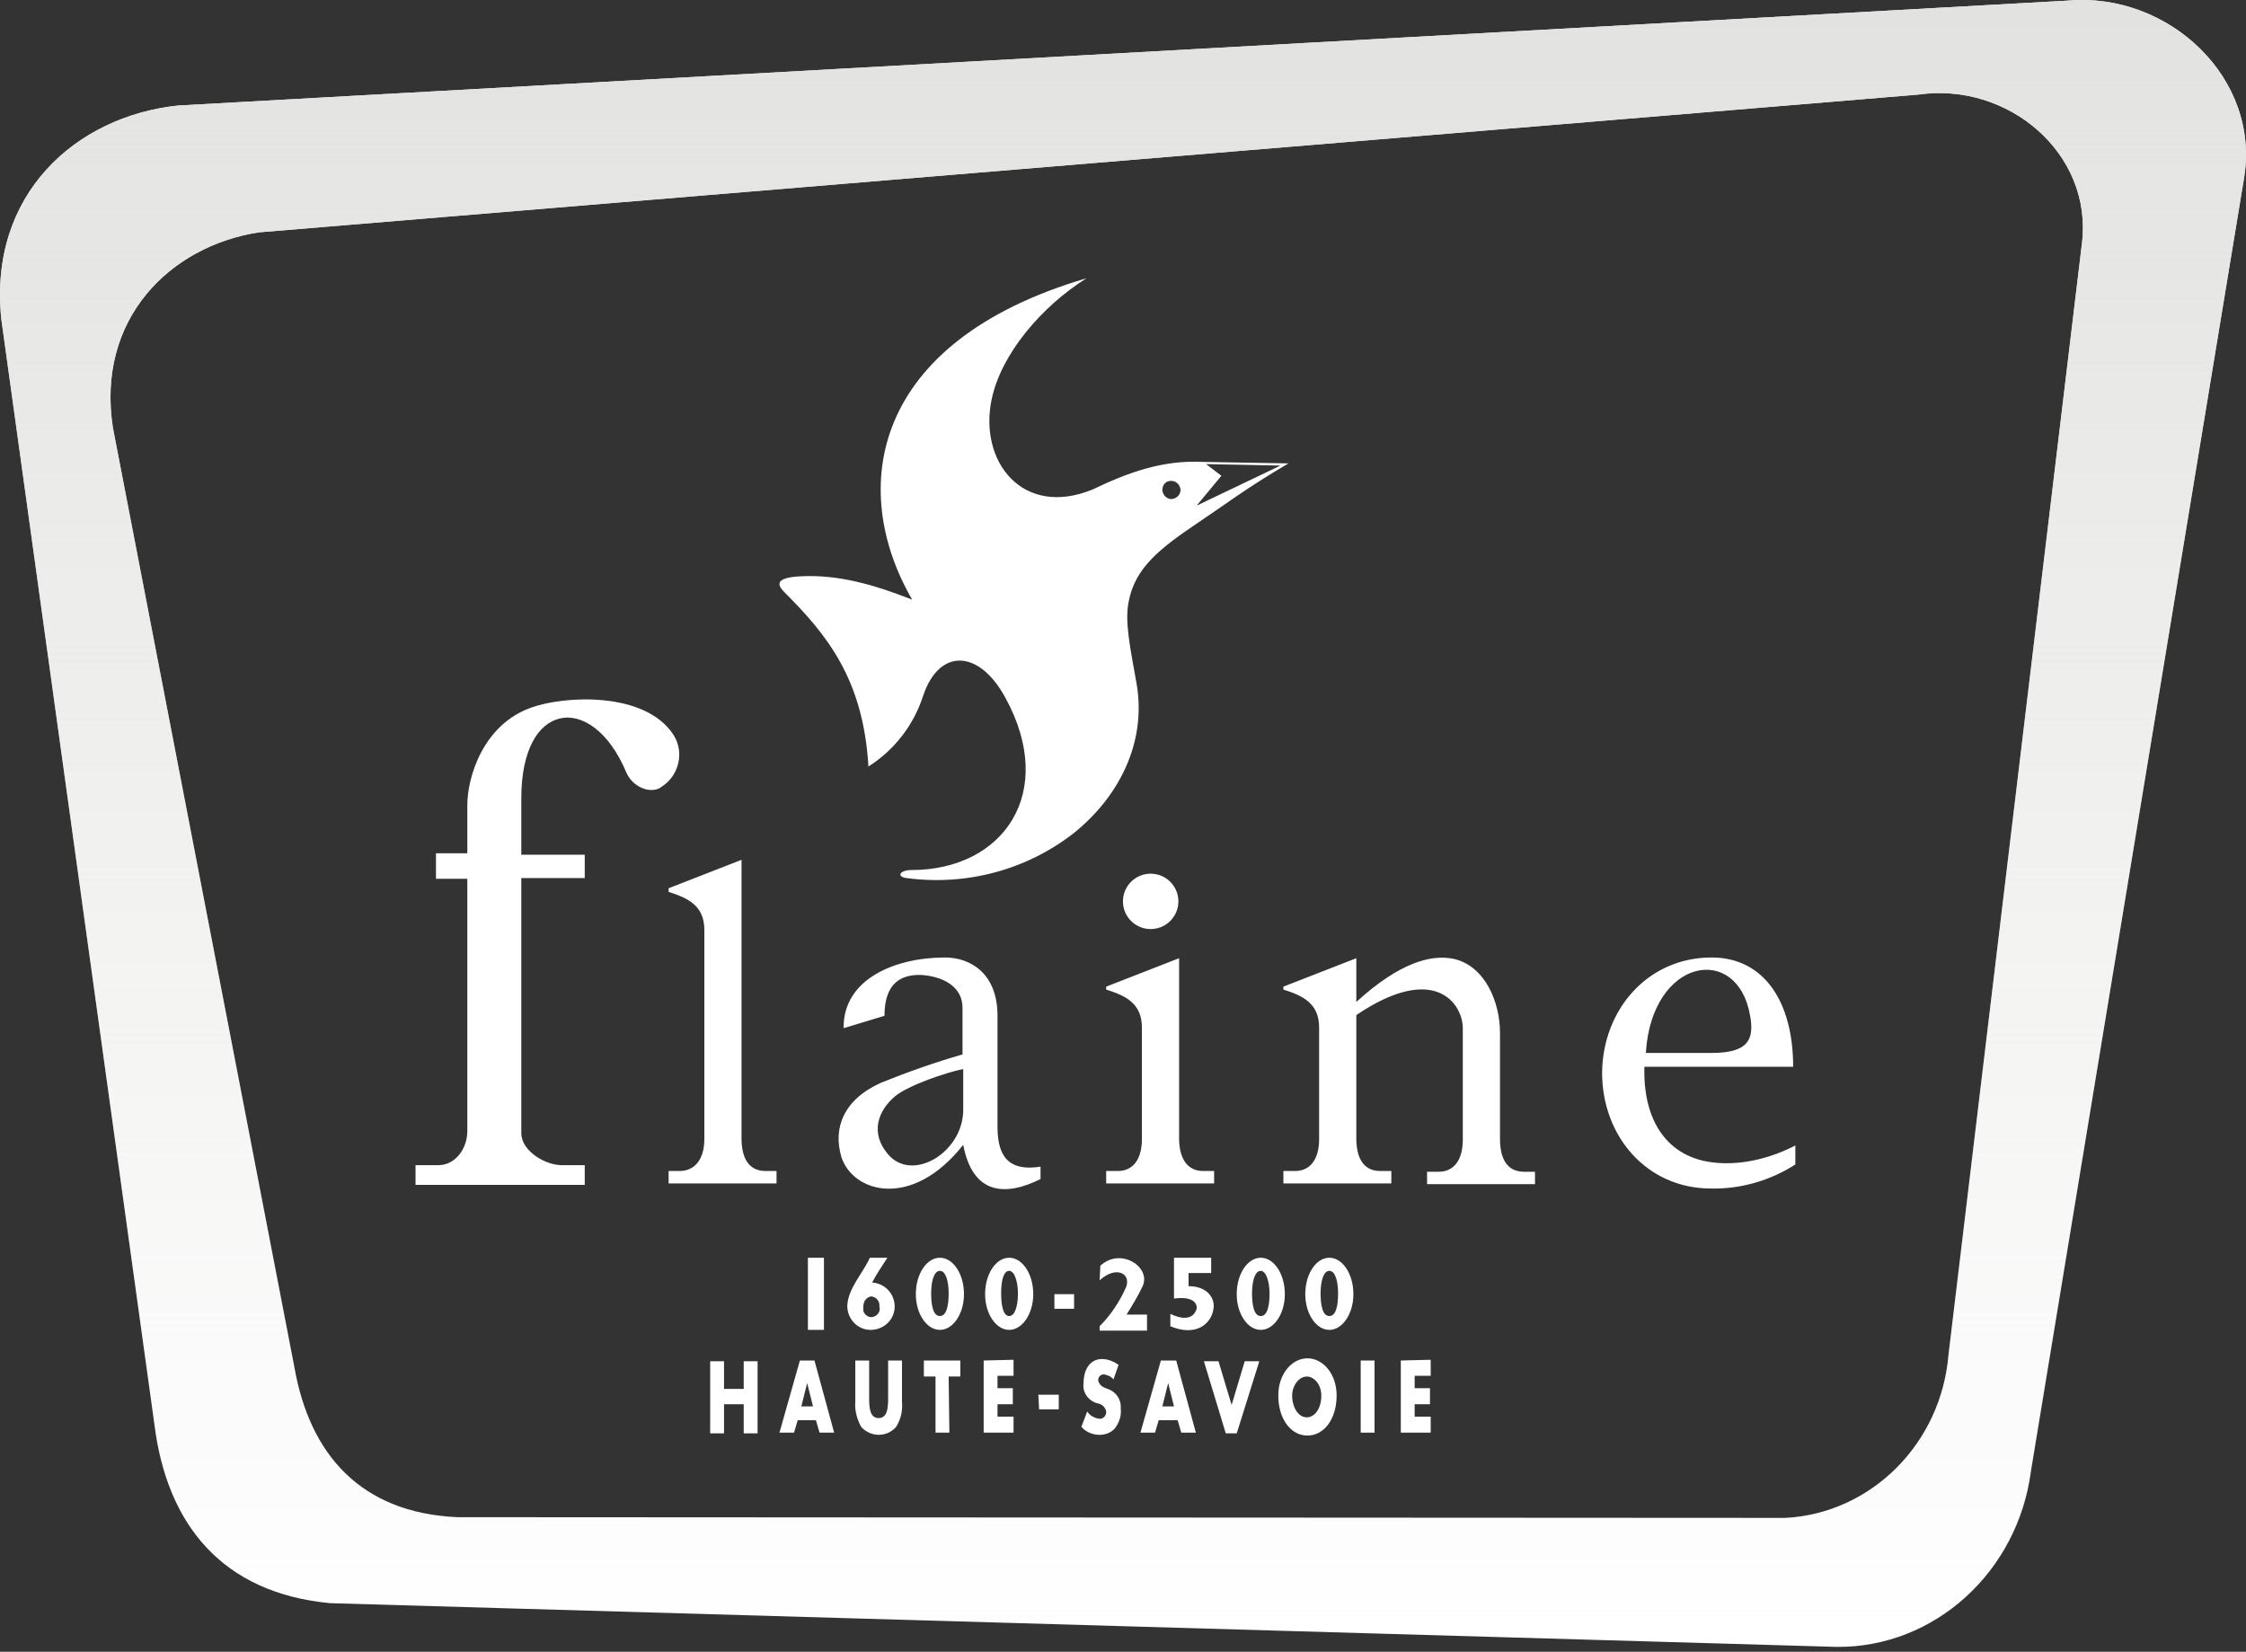
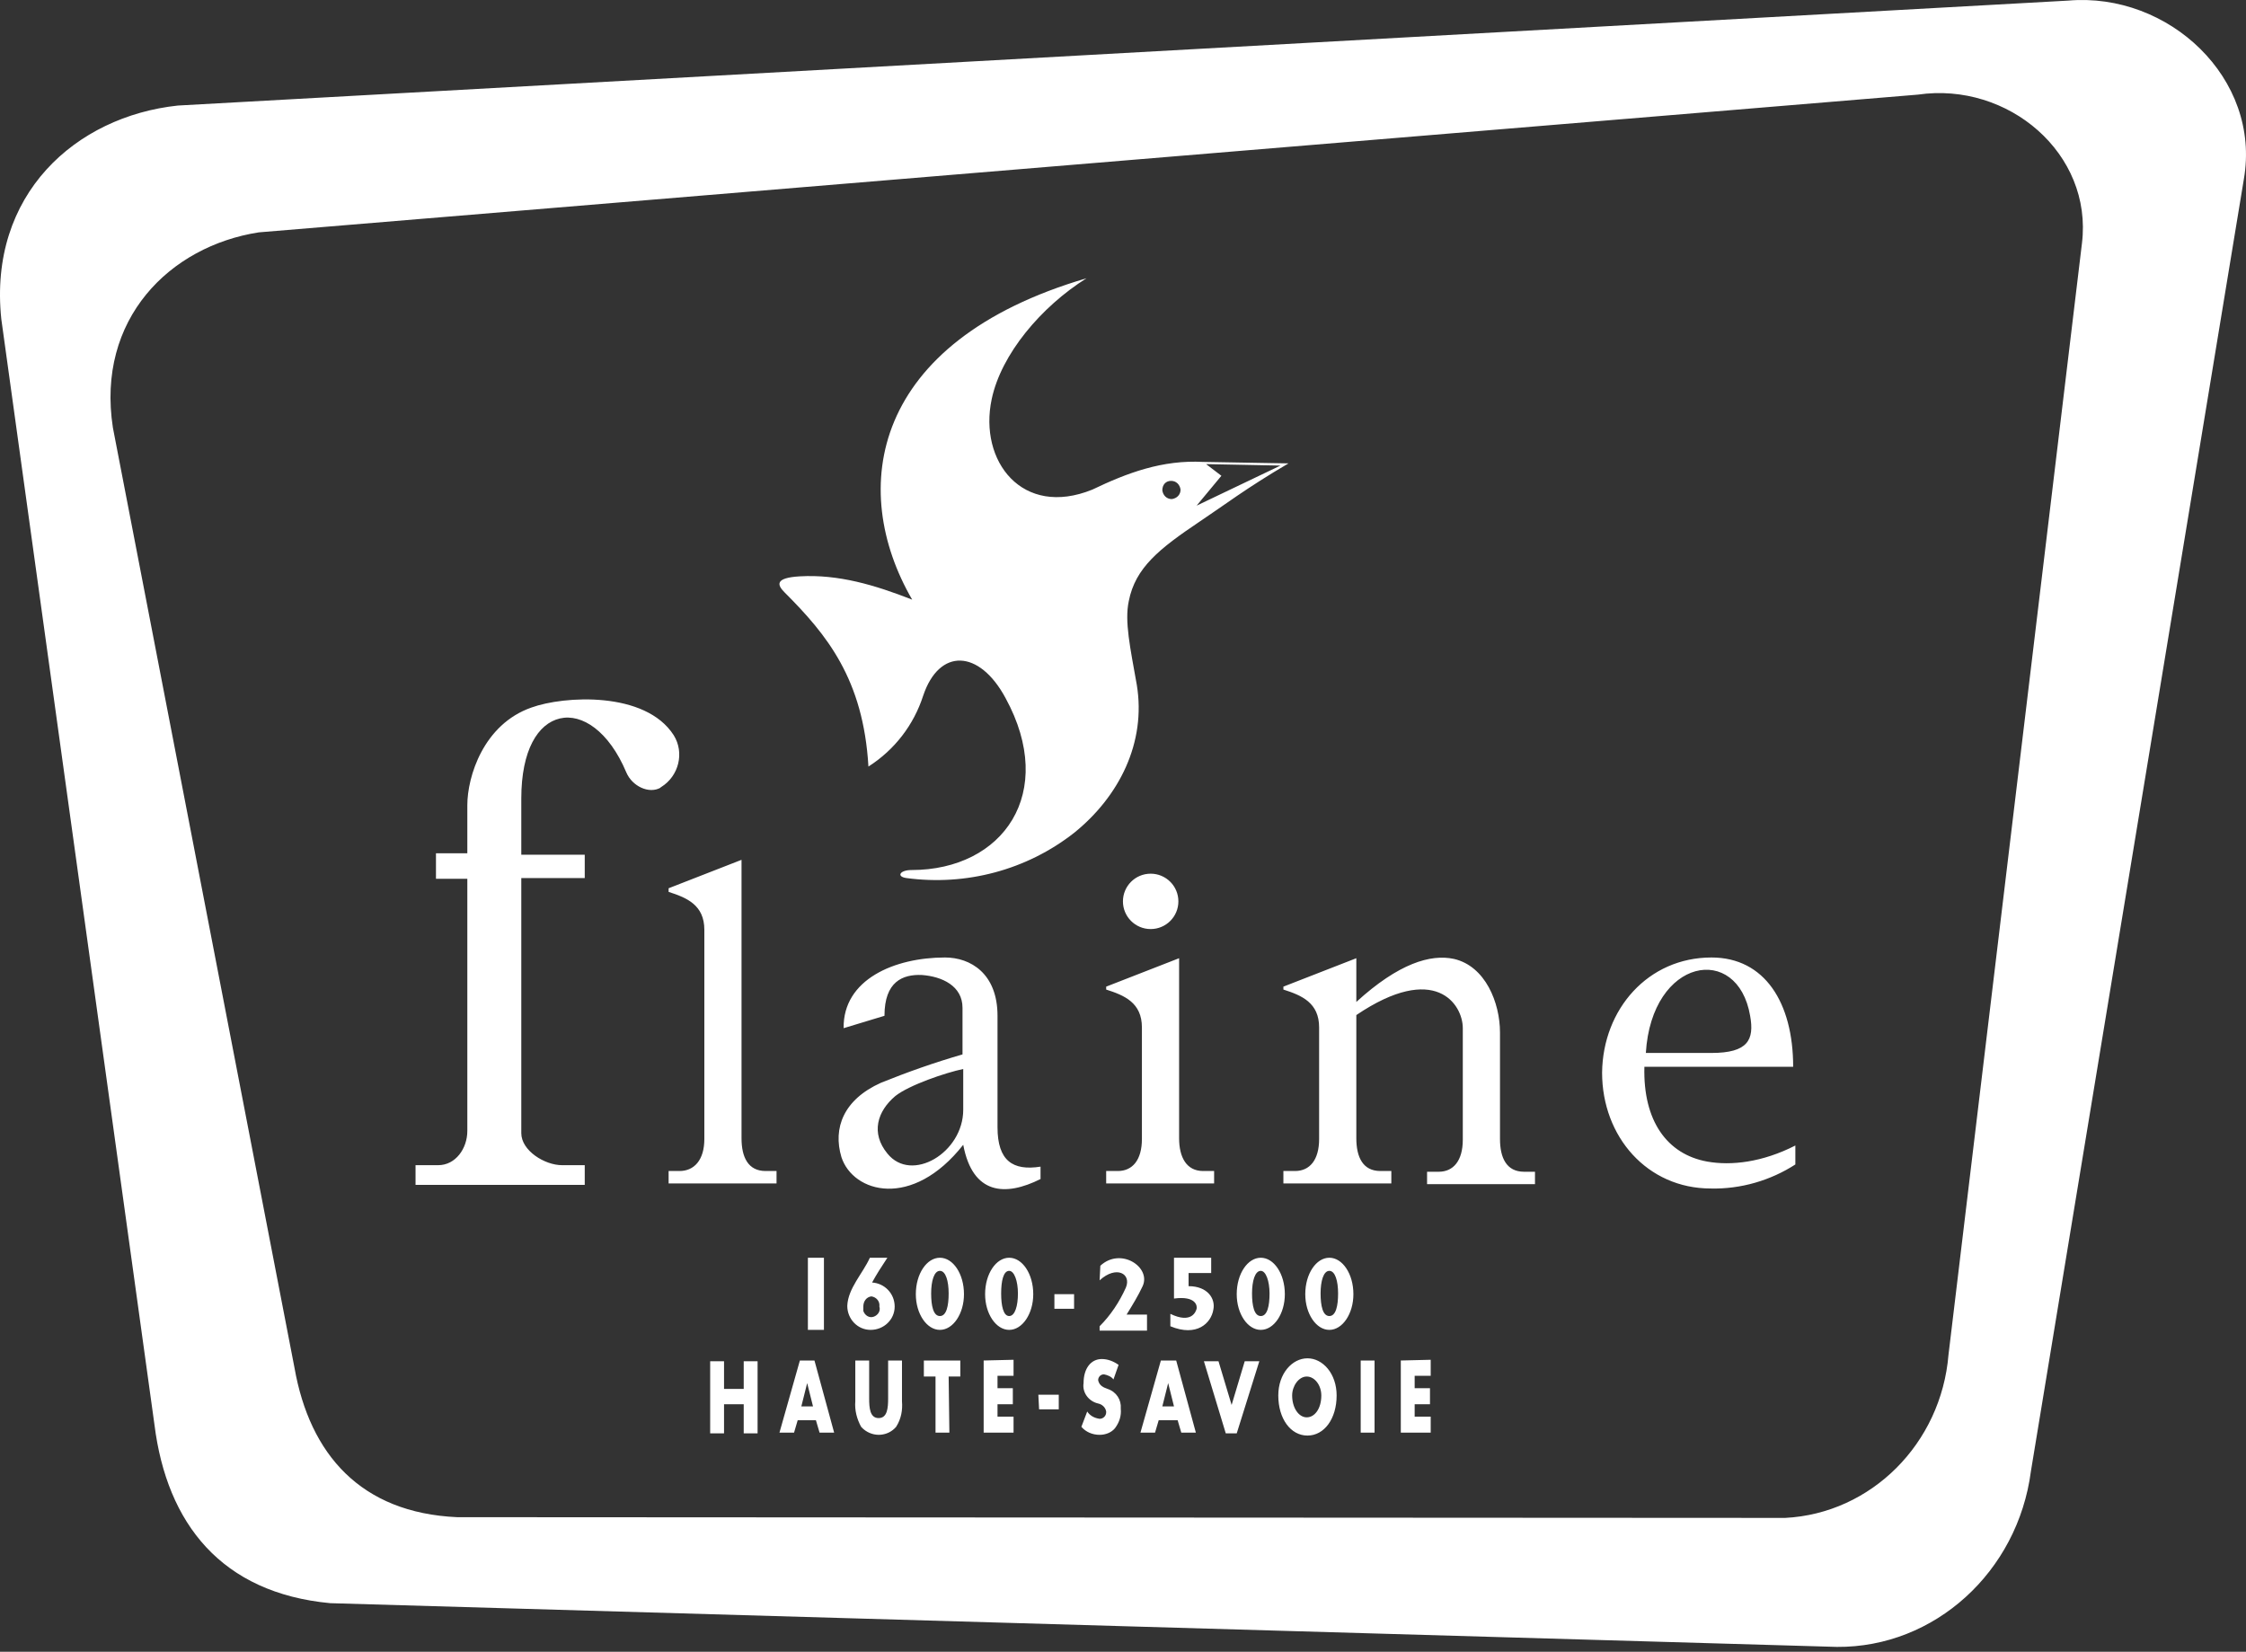
<svg xmlns="http://www.w3.org/2000/svg" width="155" height="114" viewBox="0 0 155 114" fill="none">
  <rect x="0" y="0" width="155" height="114" fill="#333333" stroke="none" />
  <path d="M143.679 16.791L134.469 93.497C133.966 99.633 129.134 104.462 123.195 104.763L31.546 104.713C24.903 104.411 21.38 100.387 20.323 94.402L7.791 29.517C6.633 22.023 11.716 16.993 17.857 16.037L132.355 6.531C138.596 5.625 144.434 10.605 143.679 16.791ZM142.723 0.042L12.27 7.285C5.224 8.039 -0.816 13.421 0.09 22.023L10.659 98.325C11.515 105.166 15.29 109.944 22.789 110.648L126.769 113.666C133.513 113.717 139.25 108.486 140.156 101.544L154.852 12.365C156.06 5.424 149.668 -0.562 142.723 0.042ZM79.409 60.3C80.466 60.3 81.322 61.155 81.322 62.211C81.322 63.267 80.466 64.122 79.409 64.122C78.352 64.122 77.496 63.267 77.496 62.211C77.496 61.155 78.352 60.3 79.409 60.3ZM30.087 58.891H32.251V55.572C32.251 53.61 33.358 49.988 36.68 48.831C38.894 48.027 44.531 47.675 46.494 50.743C47.249 51.95 46.846 53.56 45.638 54.314C45.638 54.314 45.588 54.314 45.588 54.364C44.783 54.817 43.625 54.264 43.222 53.308C42.014 50.441 40.152 49.234 38.642 49.586C37.133 49.938 35.975 51.749 35.975 55.119V58.992H40.354V60.601H35.975V78.206C35.975 79.413 37.586 80.419 38.793 80.419H40.354V81.777H28.677V80.419H30.238C31.445 80.419 32.251 79.262 32.251 78.055V60.652H30.087V58.891ZM46.142 61.306L51.174 59.344V78.558C51.174 79.866 51.627 80.821 52.835 80.821H53.59V81.677H46.142V80.821H46.896C47.903 80.821 48.608 80.067 48.608 78.608V64.173C48.608 62.462 47.4 61.959 46.142 61.557V61.306ZM81.372 78.558C81.372 79.866 81.875 80.821 83.033 80.821H83.788V81.677H76.339V80.821H77.144C78.151 80.821 78.805 80.067 78.805 78.608V70.913C78.805 69.202 77.597 68.699 76.339 68.297V68.096L81.372 66.134V78.558ZM93.602 78.558C93.602 79.866 94.055 80.821 95.263 80.821H96.018V81.677H88.569V80.821H89.374C90.381 80.821 91.035 80.067 91.035 78.608V70.913C91.035 69.202 89.827 68.699 88.569 68.297V68.096L93.602 66.134V69.152C96.521 66.486 98.735 65.832 100.346 66.184C102.51 66.688 103.517 69.202 103.517 71.265V78.608C103.517 79.916 103.97 80.872 105.177 80.872H105.932V81.727H98.484V80.872H99.289C100.296 80.872 100.95 80.117 100.95 78.659V70.963C100.95 69.303 99.037 66.386 93.602 70.058V78.558ZM120.779 70.108C119.924 65.078 113.985 66.084 113.582 72.673H118.112C120.628 72.673 121.081 71.768 120.779 70.108ZM118.112 66.084C121.786 66.084 123.749 69.202 123.749 73.629H113.482C113.381 77.351 115.042 79.665 117.81 80.168C119.471 80.469 121.635 80.218 123.9 79.061V80.369C122.189 81.475 120.125 82.079 118.062 82.028C113.683 82.028 110.563 78.457 110.563 74.031C110.613 69.655 113.733 66.084 118.112 66.084ZM58.22 70.963L61.039 70.108C61.039 67.744 62.297 67.241 63.606 67.291C65.015 67.392 66.424 68.046 66.424 69.555V72.774C64.512 73.327 62.649 73.981 60.787 74.735C58.22 75.892 57.465 77.854 58.069 79.866C58.875 82.33 62.951 83.487 66.474 79.011C67.129 82.481 69.394 82.582 71.809 81.375V80.52C69.897 80.821 68.84 80.117 68.84 77.803V70.108C68.84 67.191 66.978 66.084 65.216 66.084C61.743 66.084 58.17 67.593 58.22 70.963ZM66.474 73.78V76.596C66.474 79.564 62.901 81.677 61.24 79.614C60.083 78.206 60.536 76.697 61.794 75.641C62.75 74.886 65.266 74.031 66.474 73.78ZM55.754 91.786H56.861V86.807H55.754V91.786ZM64.864 87.712C64.461 87.712 64.26 88.416 64.26 89.272C64.26 90.127 64.411 90.831 64.864 90.831C65.317 90.831 65.468 90.127 65.468 89.272C65.468 88.416 65.266 87.712 64.864 87.712ZM64.864 86.807C65.77 86.807 66.525 87.913 66.525 89.322C66.525 90.68 65.77 91.786 64.864 91.786C63.958 91.786 63.203 90.68 63.203 89.322C63.203 87.913 63.958 86.807 64.864 86.807ZM87.009 87.712C86.606 87.712 86.405 88.416 86.405 89.272C86.405 90.127 86.556 90.831 87.009 90.831C87.462 90.831 87.613 90.127 87.613 89.272C87.613 88.416 87.361 87.712 87.009 87.712ZM87.009 86.807C87.915 86.807 88.669 87.913 88.669 89.322C88.669 90.68 87.915 91.786 87.009 91.786C86.103 91.786 85.348 90.68 85.348 89.322C85.348 87.913 86.103 86.807 87.009 86.807ZM69.645 87.712C69.243 87.712 69.091 88.416 69.091 89.272C69.091 90.127 69.243 90.831 69.645 90.831C70.048 90.831 70.249 90.127 70.249 89.272C70.249 88.416 69.997 87.712 69.645 87.712ZM69.645 86.807C70.551 86.807 71.306 87.913 71.306 89.322C71.306 90.68 70.551 91.786 69.645 91.786C68.739 91.786 67.984 90.68 67.984 89.322C67.984 87.913 68.739 86.807 69.645 86.807ZM91.74 87.712C91.337 87.712 91.136 88.416 91.136 89.272C91.136 90.127 91.287 90.831 91.74 90.831C92.193 90.831 92.344 90.127 92.344 89.272C92.344 88.416 92.142 87.712 91.74 87.712ZM91.74 86.807C92.645 86.807 93.4 87.913 93.4 89.322C93.4 90.68 92.645 91.786 91.74 91.786C90.834 91.786 90.079 90.68 90.079 89.322C90.079 87.913 90.834 86.807 91.74 86.807ZM75.936 87.36C77.346 86.052 79.459 87.461 78.855 88.769C78.553 89.422 78.151 90.076 77.748 90.73H79.157V91.837H75.886V91.535C76.641 90.781 77.245 89.875 77.698 88.869C78.1 87.913 77.043 87.31 75.886 88.366L75.936 87.36ZM81.019 86.807H83.586V87.863H82.026V88.769C83.335 88.769 83.888 89.624 83.737 90.378C83.586 91.334 82.58 92.289 80.768 91.535V90.68C82.227 91.384 82.529 90.529 82.58 90.328C82.63 90.127 82.529 89.422 81.019 89.624V86.807ZM60.083 91.786C60.989 91.786 61.743 91.082 61.743 90.177C61.743 89.272 61.039 88.567 60.183 88.517C60.485 87.964 60.837 87.41 61.24 86.807H60.032C59.529 87.913 58.522 88.919 58.472 90.127C58.472 91.032 59.177 91.786 60.083 91.786ZM60.133 89.473C60.485 89.523 60.737 89.825 60.687 90.177C60.787 90.479 60.586 90.781 60.284 90.881C59.982 90.982 59.68 90.781 59.579 90.479C59.579 90.378 59.579 90.278 59.579 90.177C59.579 89.825 59.781 89.523 60.133 89.473ZM88.921 31.982C88.921 31.982 83.083 31.881 83.033 31.881C80.214 31.73 77.798 32.635 75.383 33.792C70.551 35.754 67.531 31.831 68.437 27.555C69.091 24.437 71.86 21.167 74.98 19.206C60.083 23.582 58.522 33.742 62.951 41.387C60.385 40.381 57.868 39.627 55.201 39.778C53.439 39.878 53.641 40.381 54.144 40.884C57.063 43.802 59.579 46.87 59.932 52.906C61.743 51.749 63.052 50.039 63.706 48.027C64.814 44.707 67.582 44.808 69.394 48.178C72.967 54.717 69.243 60.048 62.901 60.048C62.096 60.048 61.844 60.501 62.549 60.601C66.676 61.155 70.853 60.048 74.124 57.483C77.245 54.968 79.107 51.246 78.453 47.272C78 44.707 77.597 42.896 77.899 41.488C78.352 39.174 80.013 37.867 82.781 36.005C84.442 34.899 86.002 33.692 88.921 31.982ZM80.818 33.189C81.171 33.189 81.422 33.44 81.472 33.792C81.472 34.144 81.221 34.396 80.868 34.446C80.516 34.446 80.265 34.195 80.214 33.843C80.214 33.44 80.466 33.189 80.818 33.189ZM83.234 32.032L88.368 32.133L82.58 34.899L84.291 32.837L83.234 32.032ZM51.325 95.861V93.949H52.282V98.929H51.325V96.917H49.967V98.929H49.01V93.949H49.967V95.861H51.325ZM55.704 95.458L55.301 97.068H56.107L55.704 95.458ZM55.05 98.023L54.798 98.879H53.791L55.201 93.899H56.207L57.566 98.879H56.56L56.308 98.023H55.05ZM62.247 93.899V96.716C62.297 97.319 62.196 97.923 61.844 98.476C61.291 99.13 60.284 99.231 59.579 98.627C59.529 98.577 59.479 98.526 59.428 98.476C59.126 97.923 58.975 97.319 59.026 96.716V93.899H59.982V96.514C59.982 97.168 60.032 97.873 60.636 97.873C61.24 97.873 61.291 97.168 61.291 96.514V93.899H62.247ZM65.518 98.879H64.562V95.006H63.757V93.899H66.273V95.006H65.468L65.518 98.879ZM67.884 93.899V98.879H69.947V97.772H68.84V96.917H69.897V95.81H68.84V94.955H69.947V93.849L67.884 93.899ZM71.709 97.269H73.067V96.263H71.658L71.709 97.269ZM72.766 90.328H74.124V89.322H72.766V90.328ZM76.842 95.207C76.691 95.005 76.44 94.905 76.188 94.855C75.936 94.855 75.785 95.056 75.785 95.257C75.836 95.508 75.987 95.659 76.188 95.76L76.44 95.861C77.043 96.062 77.396 96.615 77.346 97.219C77.396 97.722 77.245 98.174 76.943 98.577C76.691 98.879 76.289 99.029 75.886 99.029C75.383 99.029 74.93 98.828 74.628 98.476L75.03 97.42C75.232 97.722 75.534 97.873 75.886 97.923C76.138 97.923 76.339 97.722 76.339 97.47V97.42C76.289 97.118 76.037 96.917 75.785 96.867C75.131 96.716 74.678 96.112 74.779 95.458C74.779 94.452 75.282 93.798 76.037 93.798C76.44 93.798 76.842 93.949 77.195 94.201L76.842 95.207ZM80.617 95.458L80.214 97.068H81.019L80.617 95.458ZM79.963 98.023L79.711 98.879H78.704L80.114 93.899H81.171L82.529 98.879H81.523L81.271 98.023H79.963ZM84.996 96.967L85.901 93.949H86.908L85.348 98.929H84.593L83.083 93.949H84.09L84.996 96.967ZM89.173 96.313C89.173 97.168 89.626 97.822 90.179 97.822C90.733 97.822 91.186 97.219 91.186 96.313C91.186 95.609 90.733 95.006 90.179 95.006C89.626 95.006 89.173 95.659 89.173 96.313ZM92.243 96.313C92.243 97.923 91.387 99.08 90.23 99.08C89.072 99.08 88.217 97.923 88.217 96.313C88.217 94.804 89.173 93.748 90.23 93.748C91.287 93.748 92.243 94.804 92.243 96.313ZM93.904 98.879H94.86V93.899H93.904V98.879ZM96.672 93.899V98.879H98.735V97.772H97.628V96.917H98.685V95.81H97.628V94.955H98.735V93.849L96.672 93.899Z" fill="white" />
-   <path d="M143.679 16.791L134.469 93.497C133.966 99.633 129.134 104.462 123.195 104.763L31.546 104.713C24.903 104.411 21.38 100.387 20.323 94.402L7.791 29.517C6.633 22.023 11.716 16.993 17.857 16.037L132.355 6.531C138.596 5.625 144.434 10.605 143.679 16.791ZM142.723 0.042L12.27 7.285C5.224 8.039 -0.816 13.421 0.09 22.023L10.659 98.325C11.515 105.166 15.29 109.944 22.789 110.648L126.769 113.666C133.513 113.717 139.25 108.486 140.156 101.544L154.852 12.365C156.06 5.424 149.668 -0.562 142.723 0.042Z" fill="url(#paint0_linear_620_2513)" />
  <defs>
    <linearGradient id="paint0_linear_620_2513" x1="77.5" y1="0" x2="77.5" y2="113.667" gradientUnits="userSpaceOnUse">
      <stop stop-color="#E2E3E0" />
      <stop offset="1" stop-color="#E2E3E0" stop-opacity="0" />
    </linearGradient>
  </defs>
</svg>